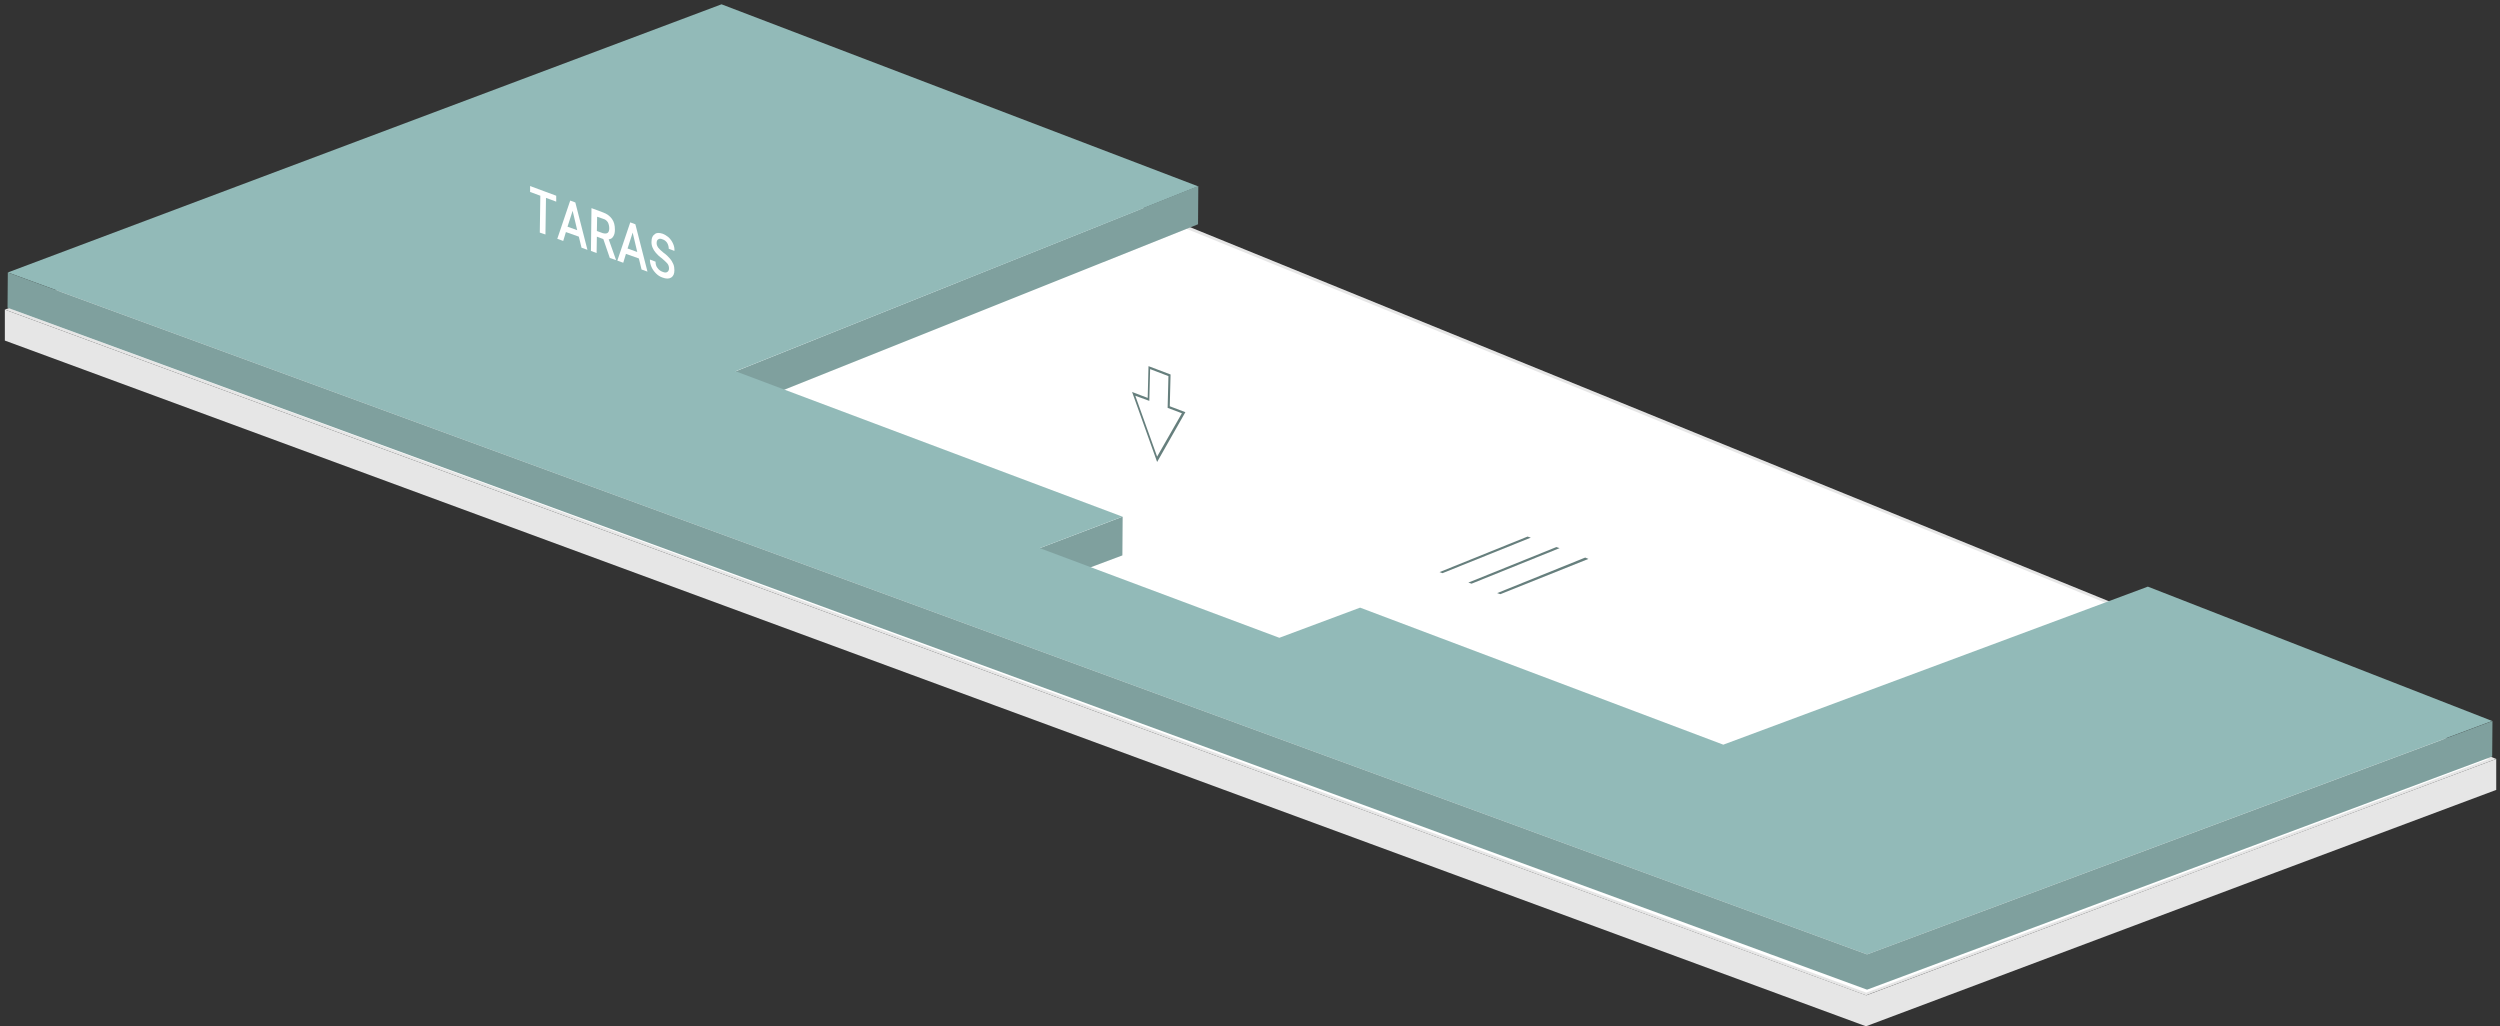
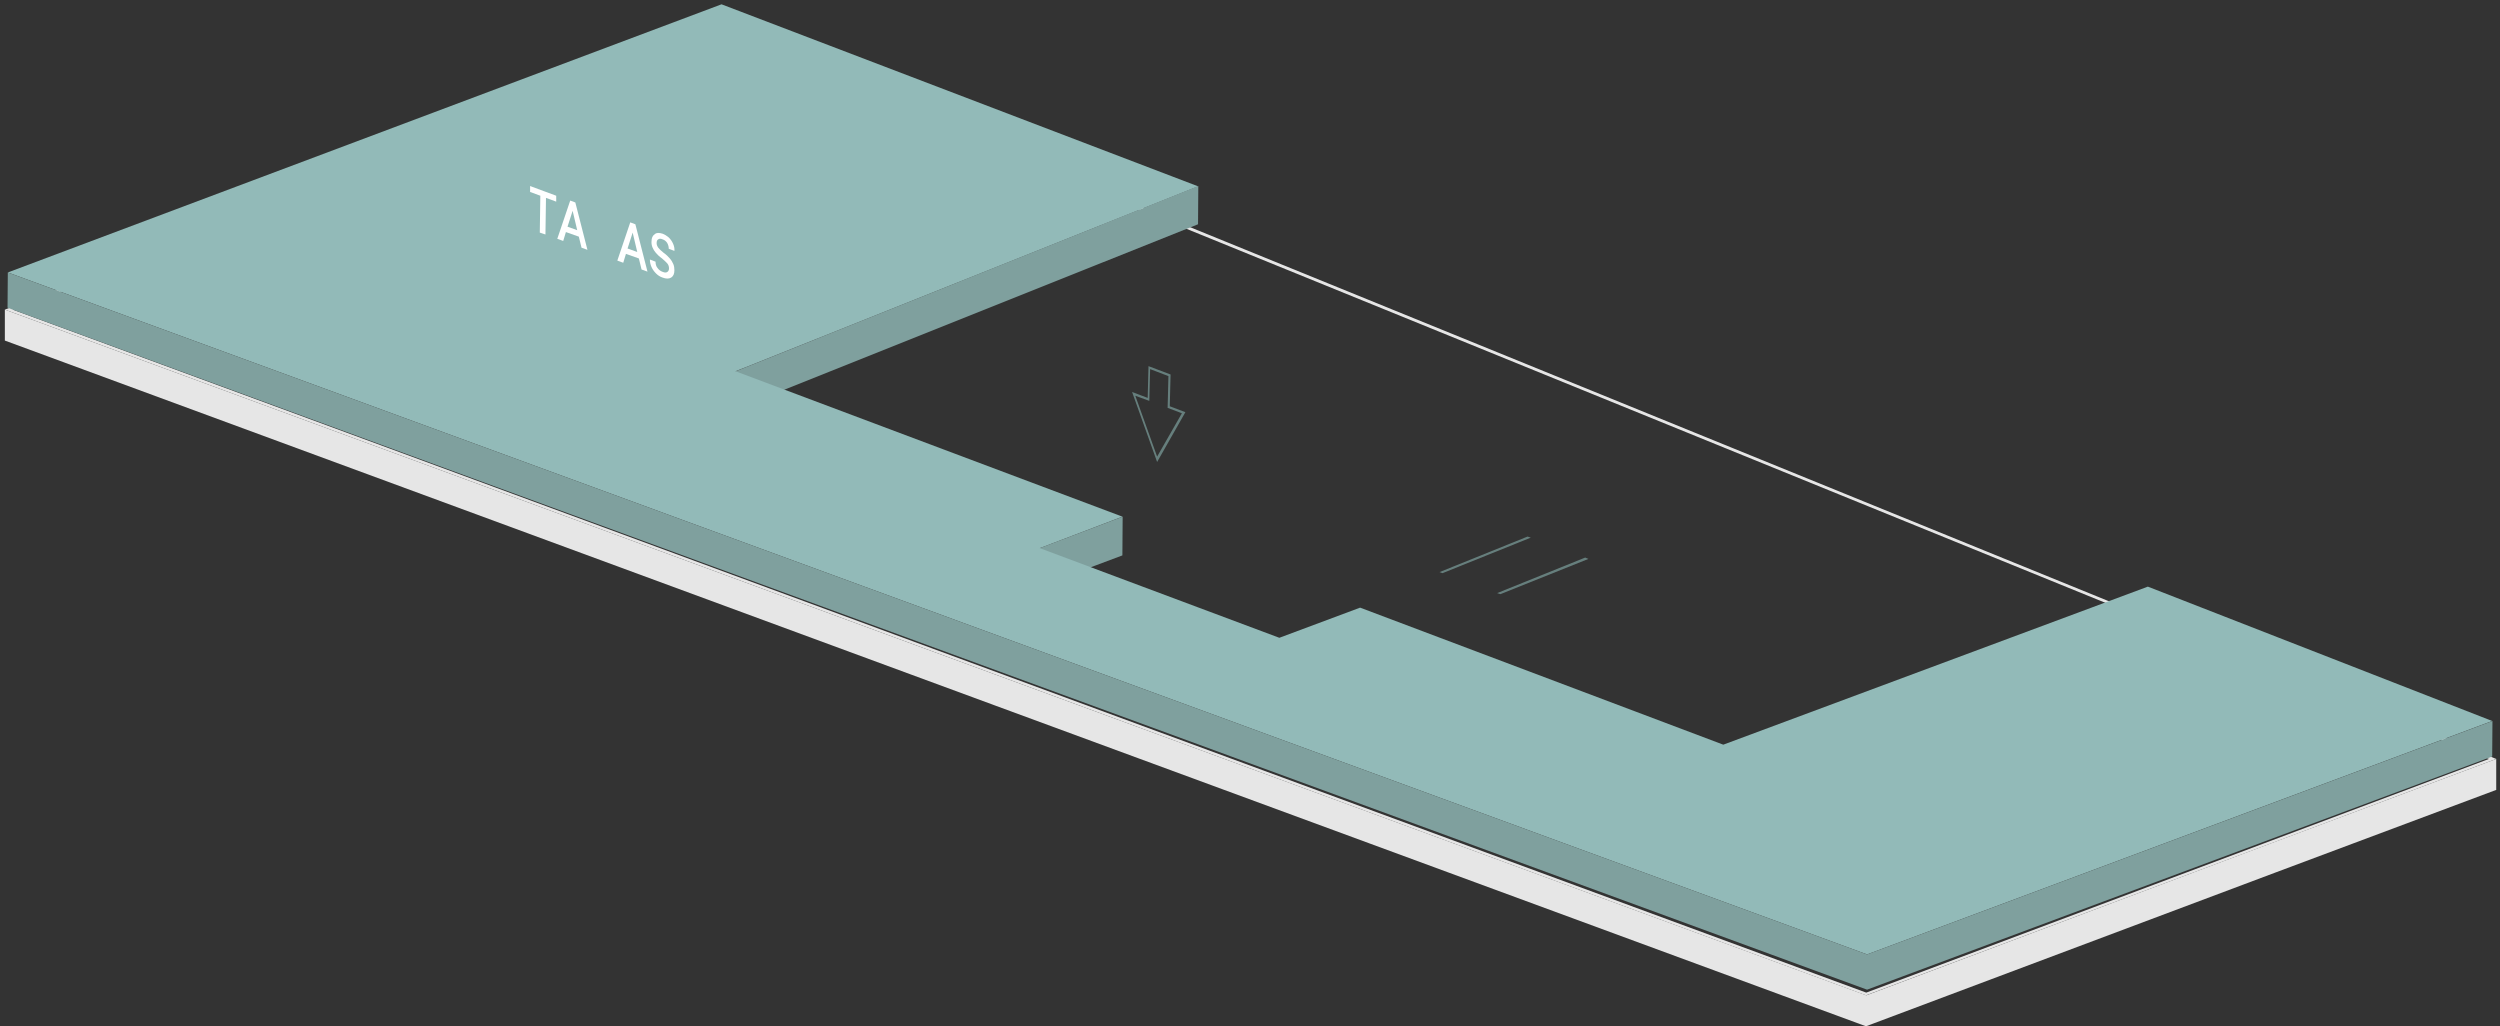
<svg xmlns="http://www.w3.org/2000/svg" version="1.1" id="TARAS" x="0px" y="0px" viewBox="0 0 928.6 381.2" style="enable-background:new 0 0 928.6 381.2;" xml:space="preserve">
  <rect x="0" y="0" width="928.6" height="381.2" fill="#333333" stroke="none" />
  <style type="text/css">
	.st0{fill:#E6E6E6;}
	.st1{fill:#FFFFFF;}
	.st2{fill:#667F7D;}
	.st3{fill:#7FA09E;}
	.st4{fill:#92BAB8;}
	.st5{display:none;}
	.st6{display:inline;}
	.st7{fill:#CCCCCC;}
	.st8{display:inline;fill:#E6E6E6;}
</style>
  <g id="GROUIND">
    <g id="GROUND_2_">
      <polygon class="st0" points="927.2,281.9 843.1,313.4 843.1,313.4 693.2,369.7 369.3,250.4 1.8,115 1.8,126.5 369.2,261.9     693.1,381.2 844.9,324.2 844.9,324.2 927.2,293.4   " />
      <g>
-         <polygon class="st1" points="3.3,115 269.9,14.9 925.9,281.8 693.2,369.2    " />
        <path class="st0" d="M269.9,15.4L384.2,62l540.3,219.9l-231.3,86.8L4.7,115L269.9,15.4 M269.9,14.4L1.8,115l691.3,254.7     l234.1-87.8L384.6,61L269.9,14.4L269.9,14.4z" />
      </g>
    </g>
    <g id="SCHODY_2_">
      <g>
        <g>
          <polygon class="st2" points="568.6,199.7 535.8,212.9 534.7,212.5 567.4,199.3     " />
        </g>
        <g>
          <polygon class="st2" points="590,207.6 557.3,220.7 556.1,220.3 588.8,207.1     " />
        </g>
        <g>
-           <polygon class="st2" points="579.3,203.6 546.6,216.8 545.4,216.4 578.1,203.2     " />
-         </g>
+           </g>
      </g>
    </g>
  </g>
  <g id="active">
    <g>
      <g>
        <polygon class="st3" points="445.1,69.1 445,83.3 273.2,152 273.3,137.9    " />
      </g>
      <g>
        <polygon class="st3" points="417,191.9 416.9,206.3 386.2,217.8 386.2,203.6    " />
      </g>
      <path class="st4" d="M797.8,217.9l-157.7,58.7l-134.9-50.9l-30,11.2l-89-33.3l30.7-11.7l-143.7-54l171.8-68.7l-177-67.6L2.9,101.2    l690.6,253.3l232.2-86.7L797.8,217.9z M415.2,191.9" />
      <polygon class="st3" points="693.5,354.5 2.9,101.2 2.8,114.3 693.5,367.6 925.7,281 925.8,267.8   " />
    </g>
    <g>
      <g>
        <g>
          <polygon class="st1" points="206.6,72.7 206.6,74.9 202.8,73.5 202.6,87.1 200.5,86.4 200.7,72.7 196.9,71.3 196.9,69.1     " />
        </g>
        <g>
          <path class="st1" d="M213.7,75.2l4.5,17.6l-2.2-0.8l-1-4.1l-4.8-1.7l-1,3.3l-2.2-0.8l4.8-14.2L213.7,75.2z M210.8,84.2l3.6,1.3      l-1.7-7.2L210.8,84.2" />
        </g>
        <g>
-           <path class="st1" d="M226.1,88.9l2.7,7.6l0,0.1l-2.3-0.8l-2.4-7l-2.4-0.9l-0.1,6.1l-2.1-0.8l0.2-15.9l4.3,1.6      c1.4,0.5,2.5,1.3,3.3,2.4c0.8,1.1,1.1,2.4,1.1,4c0,1.1-0.2,1.9-0.6,2.5C227.4,88.5,226.9,88.8,226.1,88.9z M225.7,86.5      c0.4-0.3,0.6-0.9,0.6-1.7c0-0.8-0.2-1.6-0.5-2.2c-0.4-0.6-0.9-1.1-1.7-1.3l-2.3-0.8l-0.1,5.3l2.2,0.8      C224.7,86.8,225.3,86.8,225.7,86.5" />
-         </g>
+           </g>
        <g>
          <path class="st1" d="M236,83.3l4.5,17.6l-2.2-0.8l-1-4.1l-4.8-1.7l-1,3.3l-2.2-0.8l4.8-14.2L236,83.3z M233.1,92.3l3.6,1.3      l-1.7-7.2L233.1,92.3" />
        </g>
        <g>
          <path class="st1" d="M246.1,86.8c0.8,0.3,1.6,0.8,2.3,1.4c0.7,0.7,1.2,1.4,1.6,2.3c0.4,0.9,0.6,1.8,0.5,2.7l-2.1-0.8      c0-0.8-0.2-1.5-0.6-2.2c-0.4-0.6-1-1.1-1.7-1.3c-0.7-0.3-1.2-0.3-1.6,0c-0.4,0.2-0.6,0.7-0.6,1.4c0,0.6,0.2,1.1,0.6,1.7      c0.4,0.5,1.1,1.2,2,1.9c1,0.7,1.7,1.4,2.3,2.1c0.6,0.7,1,1.4,1.3,2.1c0.3,0.7,0.4,1.5,0.4,2.3c0,1.3-0.4,2.2-1.2,2.7      c-0.8,0.5-1.9,0.5-3.2,0c-0.9-0.3-1.7-0.8-2.4-1.5c-0.7-0.7-1.3-1.5-1.7-2.4c-0.4-0.9-0.6-1.8-0.6-2.8l2.1,0.8      c0,0.9,0.2,1.7,0.7,2.3c0.5,0.7,1.1,1.2,2,1.5c0.7,0.3,1.3,0.3,1.7,0c0.4-0.3,0.6-0.7,0.6-1.3c0-0.7-0.2-1.3-0.6-1.8      c-0.4-0.5-1.1-1.1-2-1.9c-1-0.7-1.8-1.5-2.3-2.1c-1.1-1.3-1.7-2.7-1.6-4.2c0-1.3,0.4-2.2,1.2-2.7      C243.8,86.4,244.8,86.4,246.1,86.8z" />
        </g>
      </g>
    </g>
  </g>
  <g id="NOT_x5F_active" class="st5">
    <g class="st6">
      <g>
        <polygon class="st7" points="445.1,69.1 445,83.3 273.2,152 273.3,137.9    " />
      </g>
      <g>
-         <polygon class="st7" points="417,191.9 416.9,206.3 386.2,217.8 386.2,203.6    " />
-       </g>
+         </g>
      <polygon class="st7" points="693.5,354.5 2.9,101.2 2.8,114.3 693.5,367.6 925.7,281 925.8,267.8   " />
    </g>
    <path class="st8" d="M797.8,217.9l-157.7,58.7l-134.9-50.9l-30,11.2l-89-33.6l30.8-11.5l-143.7-54.2L445,68.9l-177-67.4L2.9,100.9   l690.6,253.3l232.2-86.4L797.8,217.9z M415.2,191.9" />
    <g class="st6">
      <g>
        <g>
-           <polygon class="st2" points="206.6,72.7 206.6,74.9 202.8,73.5 202.6,87.1 200.5,86.4 200.7,72.7 196.9,71.3 196.9,69.1     " />
-         </g>
+           </g>
        <g>
          <path class="st2" d="M213.7,75.2l4.5,17.6l-2.2-0.8l-1-4.1l-4.8-1.7l-1,3.3l-2.2-0.8l4.8-14.2L213.7,75.2z M210.8,84.2l3.6,1.3      l-1.7-7.2L210.8,84.2" />
        </g>
        <g>
          <path class="st2" d="M226.1,88.9l2.7,7.6l0,0.1l-2.3-0.8l-2.4-7l-2.4-0.9l-0.1,6.1l-2.1-0.8l0.2-15.9l4.3,1.6      c1.4,0.5,2.5,1.3,3.3,2.4c0.8,1.1,1.1,2.4,1.1,4c0,1.1-0.2,1.9-0.6,2.5C227.4,88.5,226.9,88.8,226.1,88.9z M225.7,86.5      c0.4-0.3,0.6-0.9,0.6-1.7c0-0.8-0.2-1.6-0.5-2.2c-0.4-0.6-0.9-1.1-1.7-1.3l-2.3-0.8l-0.1,5.3l2.2,0.8      C224.7,86.8,225.3,86.8,225.7,86.5" />
        </g>
        <g>
-           <path class="st2" d="M236,83.3l4.5,17.6l-2.2-0.8l-1-4.1l-4.8-1.7l-1,3.3l-2.2-0.8l4.8-14.2L236,83.3z M233.1,92.3l3.6,1.3      l-1.7-7.2L233.1,92.3" />
+           <path class="st2" d="M236,83.3l4.5,17.6l-2.2-0.8l-1-4.1l-4.8-1.7l-1,3.3l-2.2-0.8l4.8-14.2z M233.1,92.3l3.6,1.3      l-1.7-7.2L233.1,92.3" />
        </g>
        <g>
          <path class="st2" d="M246.1,86.8c0.8,0.3,1.6,0.8,2.3,1.4c0.7,0.7,1.2,1.4,1.6,2.3c0.4,0.9,0.6,1.8,0.5,2.7l-2.1-0.8      c0-0.8-0.2-1.5-0.6-2.2c-0.4-0.6-1-1.1-1.7-1.3c-0.7-0.3-1.2-0.3-1.6,0c-0.4,0.2-0.6,0.7-0.6,1.4c0,0.6,0.2,1.1,0.6,1.7      c0.4,0.5,1.1,1.2,2,1.9c1,0.7,1.7,1.4,2.3,2.1c0.6,0.7,1,1.4,1.3,2.1c0.3,0.7,0.4,1.5,0.4,2.3c0,1.3-0.4,2.2-1.2,2.7      c-0.8,0.5-1.9,0.5-3.2,0c-0.9-0.3-1.7-0.8-2.4-1.5c-0.7-0.7-1.3-1.5-1.7-2.4c-0.4-0.9-0.6-1.8-0.6-2.8l2.1,0.8      c0,0.9,0.2,1.7,0.7,2.3c0.5,0.7,1.1,1.2,2,1.5c0.7,0.3,1.3,0.3,1.7,0c0.4-0.3,0.6-0.7,0.6-1.3c0-0.7-0.2-1.3-0.6-1.8      c-0.4-0.5-1.1-1.1-2-1.9c-1-0.7-1.8-1.5-2.3-2.1c-1.1-1.3-1.7-2.7-1.6-4.2c0-1.3,0.4-2.2,1.2-2.7      C243.8,86.4,244.8,86.4,246.1,86.8z" />
        </g>
      </g>
    </g>
  </g>
  <g id="WINDA_2_">
    <g>
      <path class="st2" d="M434.5,150.9l5.8,2.2l-10.5,18.5l-9.3-26l5.8,2.2l0.3-11.8l8.2,3.1L434.5,150.9z M421.7,147l8.1,22.6    l9.2-16.1l-5.3-2l0.3-11.8l-6.8-2.6l-0.3,11.8L421.7,147" />
    </g>
  </g>
</svg>